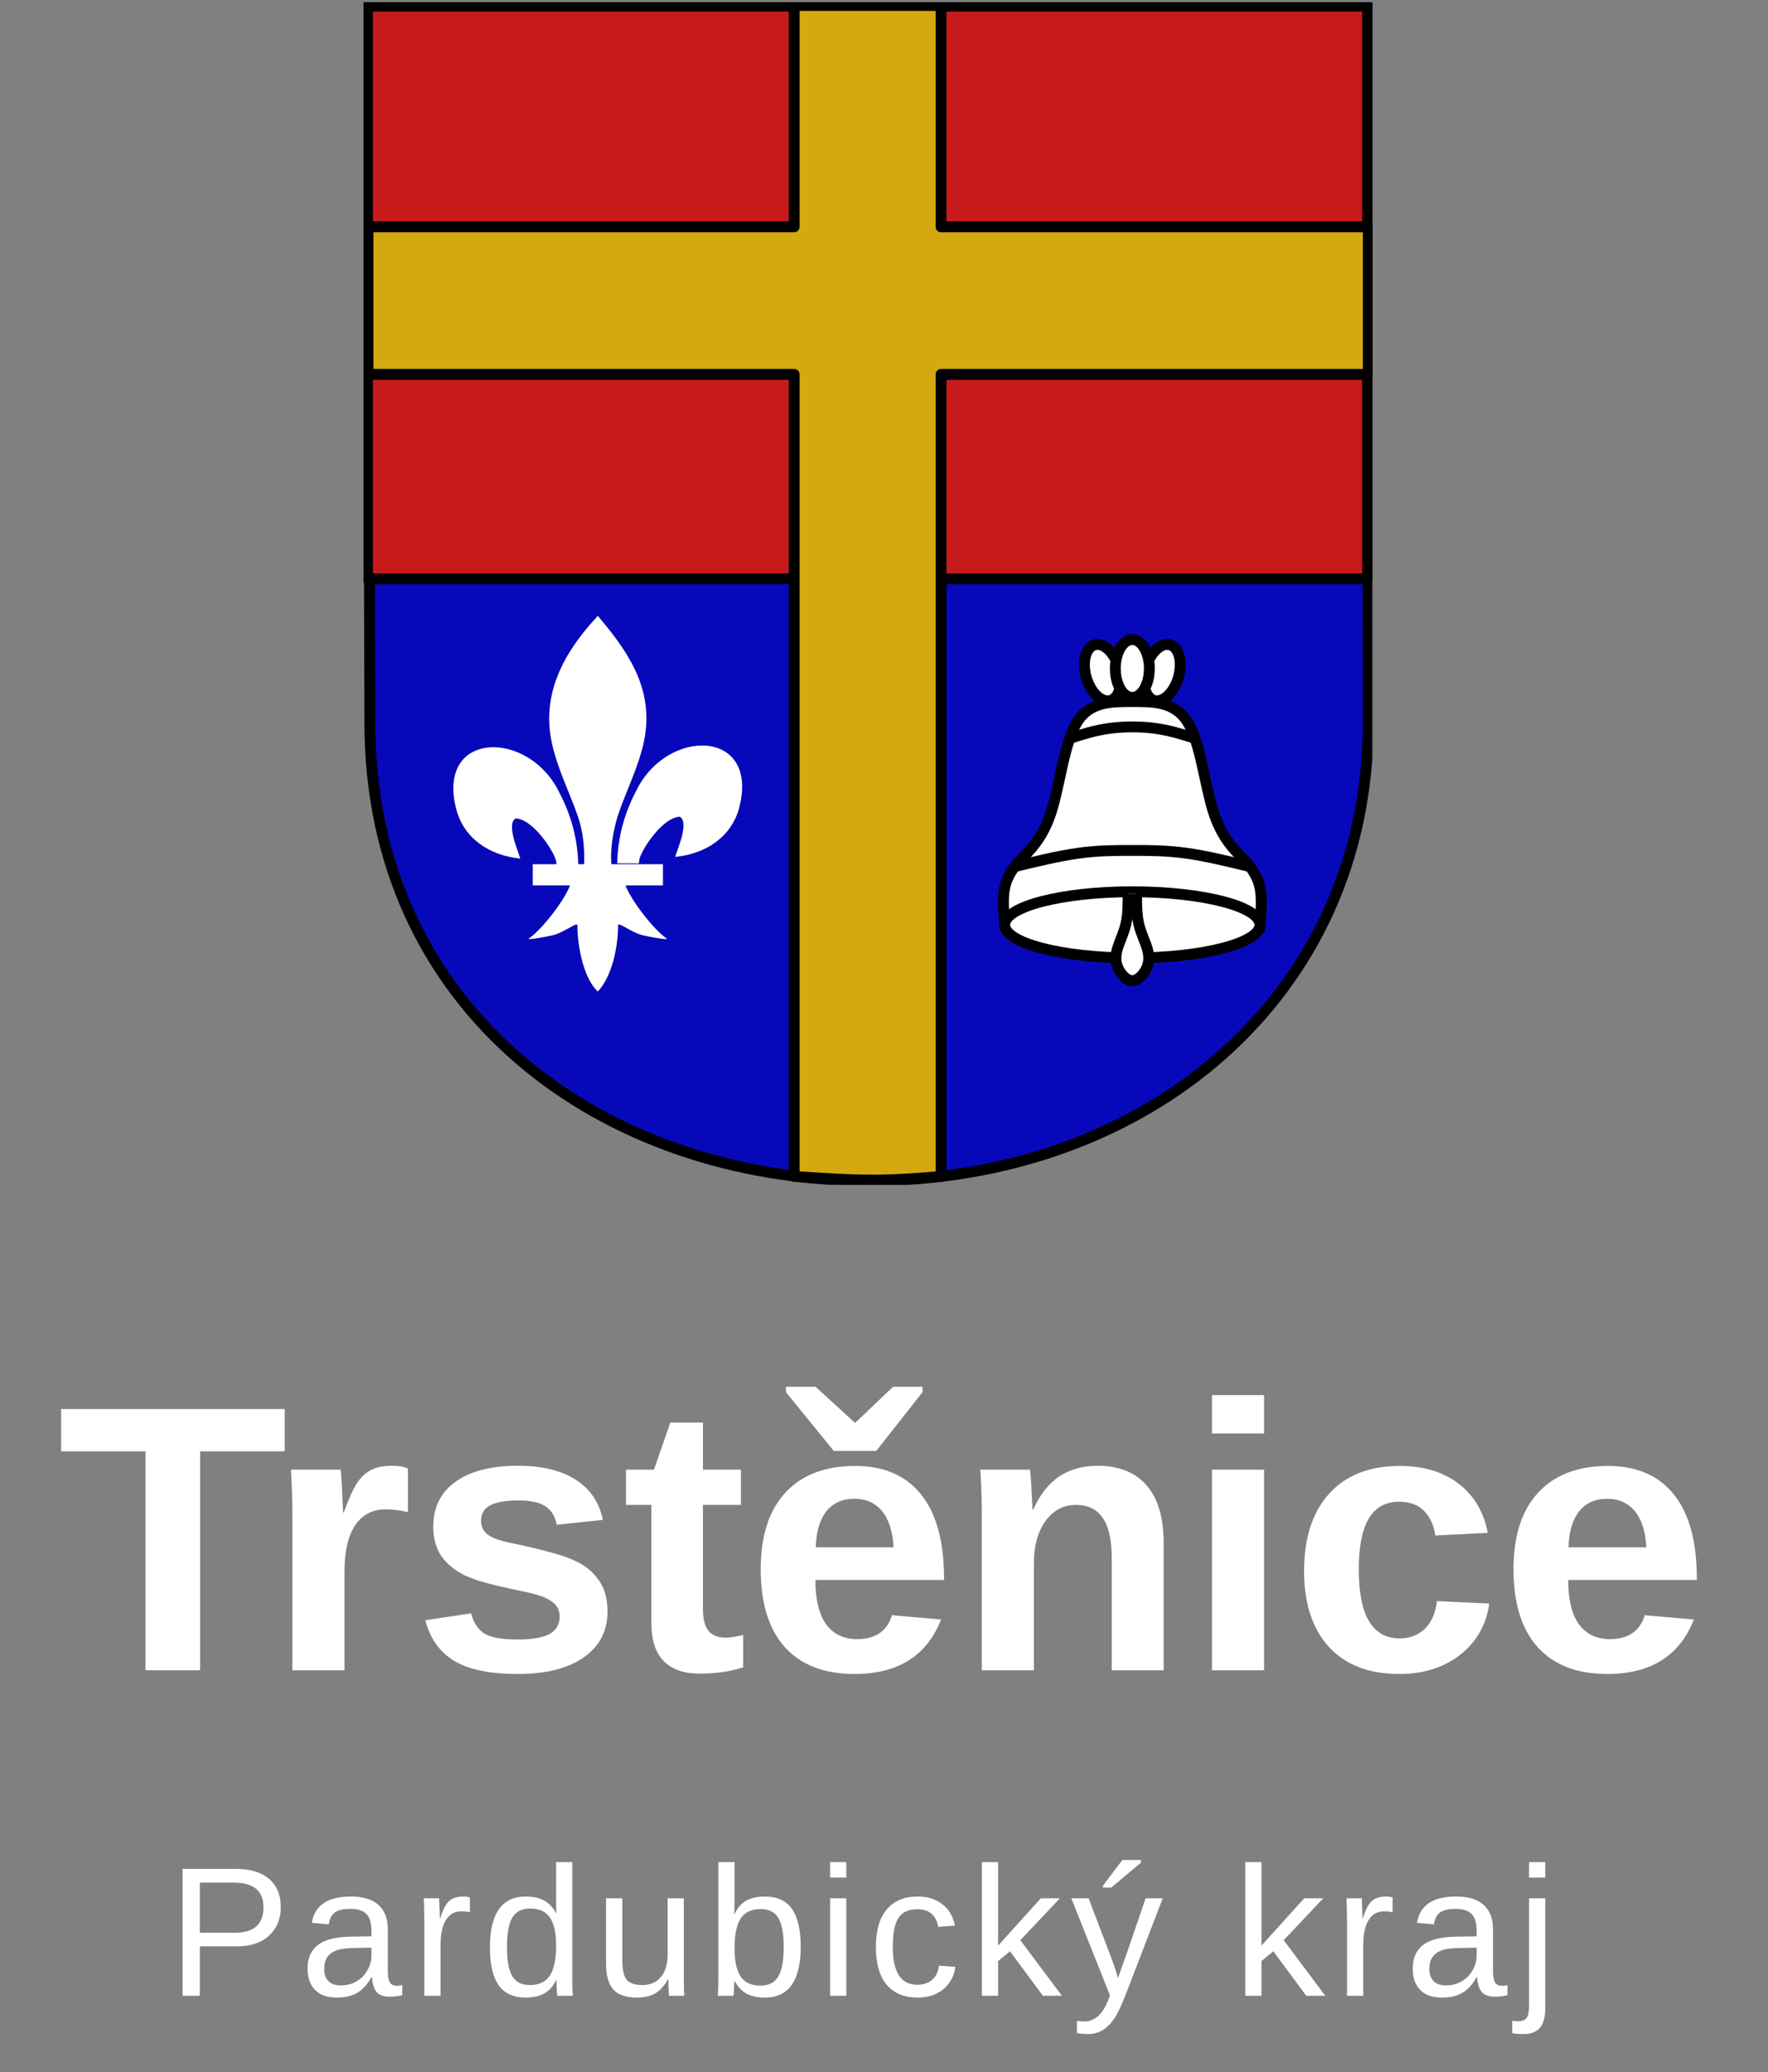
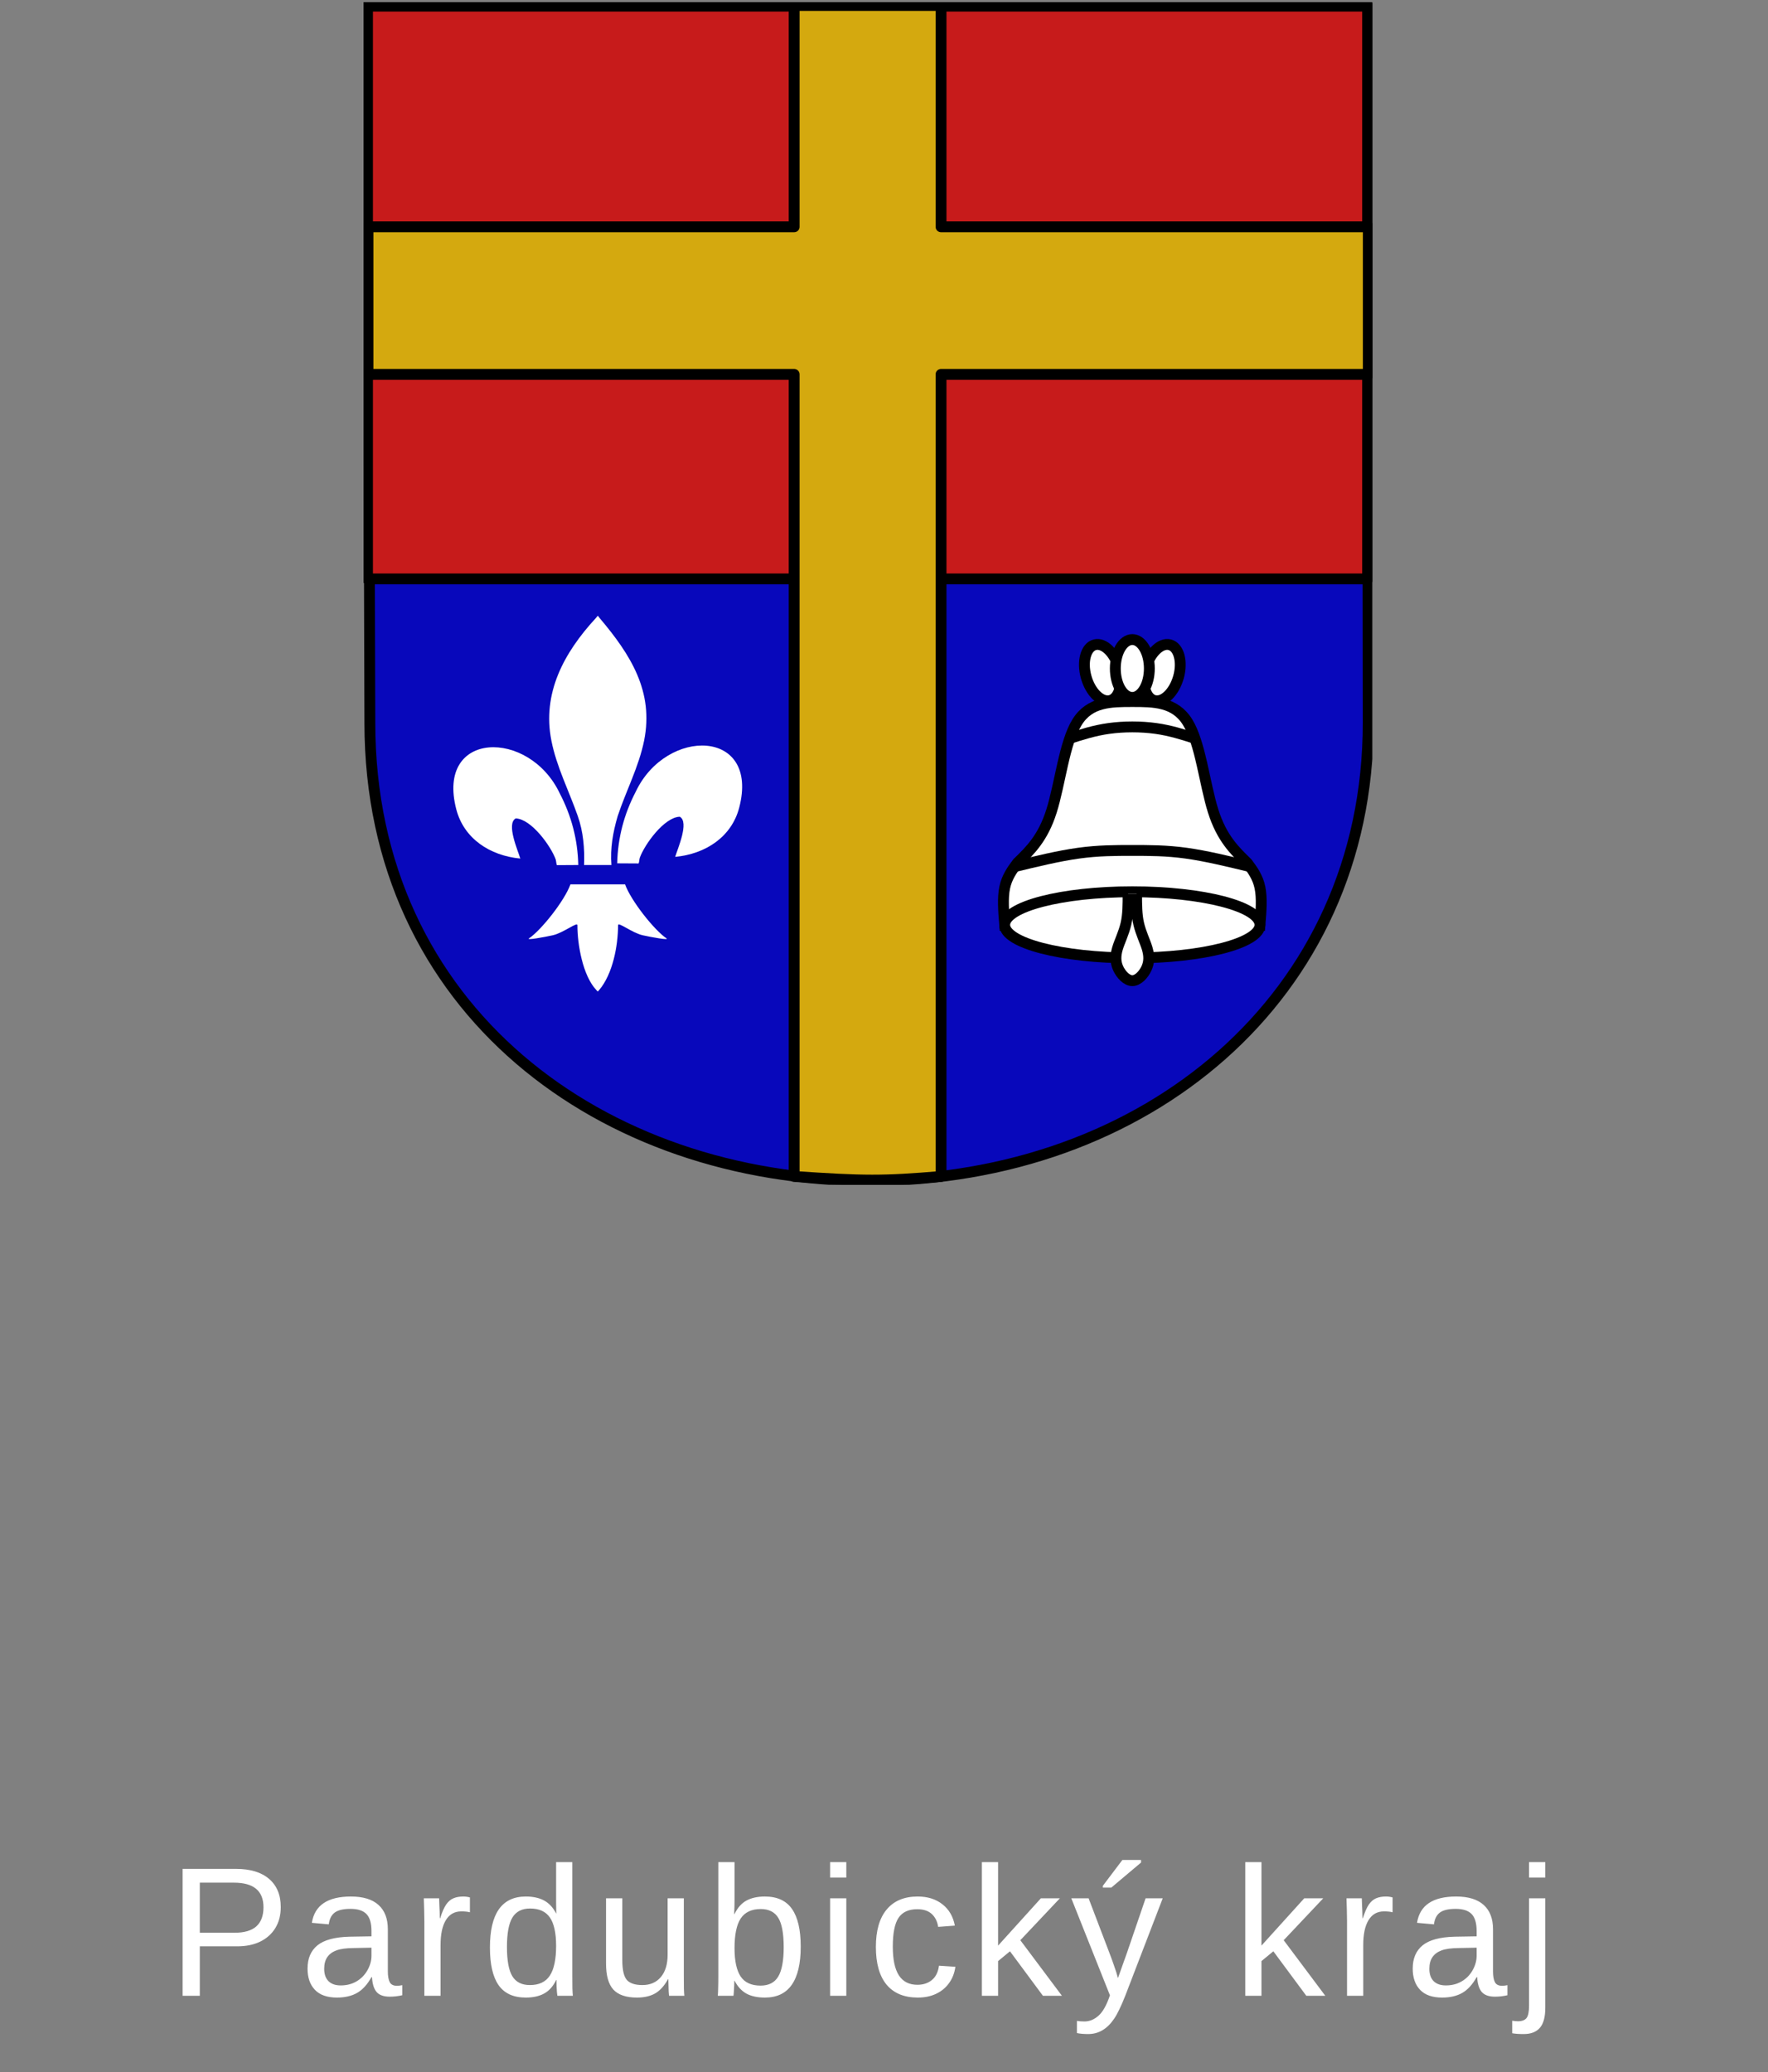
<svg xmlns="http://www.w3.org/2000/svg" width="163" height="191" viewBox="0 0 163 191" fill="none">
  <rect x="0" y="0" width="163" height="191" fill="#808080" stroke="none" />
  <g clip-path="url(#clip0_138_735)">
    <path d="M33.903 0.584L34.099 66.618C34.099 93.094 55.547 108.819 80.137 108.819C105.528 108.819 126.141 91.987 126.141 66.618L126.05 0.584H33.903Z" fill="#0808BB" stroke="black" />
    <path d="M126.087 0.565H33.883V53.356H126.087V0.565Z" fill="#C71B1B" stroke="black" stroke-linecap="round" stroke-linejoin="round" />
    <path fill-rule="evenodd" clip-rule="evenodd" d="M73.217 0.506V20.906H33.931V34.503H73.217V108.431C79.593 108.87 81.464 108.884 86.759 108.431V34.503H126.15V20.906H86.759V0.506H73.217Z" fill="#D4A90F" stroke="black" stroke-linejoin="round" />
    <path fill-rule="evenodd" clip-rule="evenodd" d="M56.903 79.571C56.957 77.221 57.535 75.037 58.613 72.967C61.434 67.004 70.05 67.147 68.151 74.439C67.451 77.126 65.073 78.705 62.249 78.976C62.453 78.268 63.574 75.765 62.669 75.275C61.221 75.33 59.424 77.844 58.991 79.042C58.929 79.214 58.947 79.413 58.877 79.582" fill="white" />
    <path fill-rule="evenodd" clip-rule="evenodd" d="M53.315 79.726C53.261 77.376 52.682 75.192 51.605 73.122C48.784 67.16 40.167 67.302 42.067 74.594C42.767 77.281 45.144 78.861 47.969 79.132C47.765 78.424 46.643 75.92 47.549 75.431C48.996 75.486 50.794 77.999 51.226 79.198C51.288 79.37 51.271 79.568 51.34 79.738" fill="white" />
    <path d="M54.942 56.957C51.97 60.176 49.974 63.898 50.835 68.262C51.309 70.671 52.46 72.901 53.271 75.221C53.778 76.676 53.908 78.197 53.848 79.726H56.369C56.249 78.185 56.513 76.692 56.946 75.221C57.719 72.886 58.896 70.672 59.383 68.262C60.294 63.757 58.156 60.359 55.289 56.972L55.114 56.747L54.942 56.957Z" fill="white" />
    <path fill-rule="evenodd" clip-rule="evenodd" d="M52.59 81.51C52.063 82.995 49.914 85.713 48.772 86.488C48.476 86.689 50.188 86.372 50.954 86.203C51.959 85.982 53.265 84.906 53.235 85.286C53.232 87.025 53.718 89.926 54.987 91.259L55.107 91.387L55.231 91.259C56.499 89.773 56.977 87.161 56.983 85.286C56.953 84.906 58.259 85.982 59.264 86.203C60.03 86.372 61.742 86.689 61.446 86.488C60.304 85.713 58.156 82.995 57.629 81.51H52.59Z" fill="white" />
-     <path d="M61.12 79.651H49.117V81.605H61.12V79.651Z" fill="white" />
-     <path fill-rule="evenodd" clip-rule="evenodd" d="M102.042 62.376V65.805H106.749V62.376H102.042Z" fill="white" stroke="black" />
    <path fill-rule="evenodd" clip-rule="evenodd" d="M116.163 85.241C116.268 83.996 116.359 82.764 116.163 81.811C115.967 80.859 115.483 80.185 114.986 79.525C113.809 78.382 112.633 77.238 111.848 74.761C111.064 72.284 110.671 68.473 109.495 66.568C108.318 64.662 106.356 64.662 104.395 64.662C102.434 64.662 100.473 64.662 99.296 66.568C98.119 68.473 97.727 72.284 96.942 74.761C96.158 77.238 94.981 78.382 93.804 79.525C93.307 80.185 92.824 80.859 92.627 81.811C92.431 82.764 92.523 83.996 92.627 85.241C95.373 84.86 98.119 84.479 100.08 84.098C102.042 83.717 103.218 83.336 104.395 83.336C105.572 83.336 106.749 83.717 108.71 84.098C110.671 84.479 113.417 84.86 116.163 85.241Z" fill="white" stroke="black" />
    <path fill-rule="evenodd" clip-rule="evenodd" d="M116.163 85.241C116.163 83.557 110.894 82.192 104.395 82.192C97.896 82.192 92.627 83.557 92.627 85.241C92.627 86.925 97.896 88.29 104.395 88.29C110.894 88.29 116.163 86.925 116.163 85.241Z" fill="white" stroke="black" />
    <path fill-rule="evenodd" clip-rule="evenodd" d="M108.656 62.389C109.045 60.968 108.684 59.643 107.849 59.426C107.014 59.209 106.02 60.181 105.625 61.6C105.236 63.02 105.597 64.346 106.432 64.563C107.267 64.78 108.262 63.808 108.656 62.389Z" fill="white" stroke="black" />
    <path fill-rule="evenodd" clip-rule="evenodd" d="M103.165 61.6C102.771 60.181 101.776 59.209 100.941 59.426C100.106 59.643 99.745 60.968 100.134 62.389C100.528 63.808 101.523 64.78 102.358 64.563C103.193 64.346 103.554 63.02 103.165 61.6Z" fill="white" stroke="black" />
    <path fill-rule="evenodd" clip-rule="evenodd" d="M105.964 61.614C105.964 60.14 105.262 58.946 104.395 58.946C103.529 58.946 102.826 60.14 102.826 61.614C102.826 63.087 103.529 64.281 104.395 64.281C105.262 64.281 105.964 63.087 105.964 61.614Z" fill="white" stroke="black" />
    <path fill-rule="evenodd" clip-rule="evenodd" d="M104.003 82.383C104.003 83.336 104.003 84.289 103.807 85.14C103.611 86.004 103.218 86.766 103.022 87.427C102.826 88.1 102.826 88.671 103.087 89.243C103.349 89.815 103.872 90.386 104.395 90.386C104.918 90.386 105.441 89.815 105.703 89.243C105.964 88.671 105.964 88.1 105.768 87.427C105.572 86.766 105.18 86.004 104.983 85.14C104.787 84.289 104.787 83.336 104.787 82.383" fill="white" />
    <path d="M104.003 82.383C104.003 83.336 104.003 84.289 103.807 85.14C103.611 86.004 103.218 86.766 103.022 87.427C102.826 88.1 102.826 88.671 103.087 89.243C103.349 89.815 103.872 90.386 104.395 90.386C104.918 90.386 105.441 89.815 105.703 89.243C105.964 88.671 105.964 88.1 105.768 87.427C105.572 86.766 105.18 86.004 104.983 85.14C104.787 84.289 104.787 83.336 104.787 82.383" stroke="black" />
    <path fill-rule="evenodd" clip-rule="evenodd" d="M98.511 68.092C99.688 67.711 100.865 67.33 102.238 67.139C103.611 66.949 105.18 66.949 106.553 67.139C107.925 67.33 109.102 67.711 110.279 68.092" fill="white" />
    <path d="M98.511 68.092C99.688 67.711 100.865 67.33 102.238 67.139C103.611 66.949 105.18 66.949 106.553 67.139C107.925 67.33 109.102 67.711 110.279 68.092" stroke="black" />
-     <path fill-rule="evenodd" clip-rule="evenodd" d="M93.412 79.906C95.504 79.398 97.596 78.89 99.427 78.636C101.257 78.382 102.826 78.382 104.395 78.382C105.964 78.382 107.533 78.382 109.364 78.636C111.194 78.89 113.286 79.398 115.379 79.906" fill="white" />
    <path d="M93.412 79.906C95.504 79.398 97.596 78.89 99.427 78.636C101.257 78.382 102.826 78.382 104.395 78.382C105.964 78.382 107.533 78.382 109.364 78.636C111.194 78.89 113.286 79.398 115.379 79.906" stroke="black" />
  </g>
-   <path d="M18.453 133.763V153.946H13.412V133.763H5.636V129.866H26.246V133.763H18.453ZM31.762 144.871V153.946H26.96V139.795C26.96 138.781 26.943 137.938 26.909 137.266C26.886 136.583 26.858 135.979 26.823 135.455H31.403C31.426 135.557 31.449 135.785 31.472 136.138C31.495 136.491 31.517 136.89 31.54 137.334C31.563 137.767 31.58 138.178 31.591 138.565C31.614 138.952 31.626 139.231 31.626 139.402H31.694C32.15 138.126 32.566 137.209 32.941 136.651C33.306 136.115 33.739 135.722 34.24 135.472C34.742 135.221 35.368 135.096 36.12 135.096C36.735 135.096 37.231 135.181 37.607 135.352V139.368C36.844 139.197 36.16 139.112 35.556 139.112C34.36 139.112 33.426 139.596 32.754 140.564C32.093 141.533 31.762 142.968 31.762 144.871ZM56.009 148.545C56.009 150.334 55.274 151.741 53.804 152.767C52.346 153.781 50.324 154.288 47.737 154.288C45.197 154.288 43.248 153.889 41.892 153.091C40.548 152.282 39.654 151.029 39.209 149.332L43.431 148.699C43.67 149.576 44.08 150.197 44.661 150.562C45.254 150.927 46.279 151.109 47.737 151.109C49.082 151.109 50.061 150.938 50.677 150.596C51.292 150.254 51.599 149.719 51.599 148.99C51.599 148.397 51.349 147.93 50.848 147.588C50.358 147.235 49.52 146.939 48.335 146.7C47.435 146.517 46.626 146.341 45.909 146.17C45.202 145.999 44.593 145.834 44.08 145.674C43.579 145.503 43.169 145.344 42.849 145.196C41.904 144.729 41.18 144.131 40.679 143.401C40.189 142.672 39.944 141.772 39.944 140.701C39.944 138.935 40.622 137.562 41.978 136.583C43.345 135.591 45.276 135.096 47.771 135.096C49.97 135.096 51.736 135.523 53.069 136.377C54.414 137.232 55.251 138.468 55.581 140.086L51.326 140.53C51.189 139.778 50.853 139.22 50.318 138.855C49.782 138.479 48.934 138.292 47.771 138.292C46.632 138.292 45.778 138.44 45.208 138.736C44.638 139.021 44.353 139.505 44.353 140.188C44.353 140.724 44.57 141.151 45.003 141.47C45.447 141.778 46.188 142.034 47.224 142.239C48.672 142.535 49.953 142.843 51.07 143.162C52.198 143.47 53.103 143.84 53.787 144.273C54.459 144.706 54.995 145.264 55.394 145.948C55.804 146.62 56.009 147.486 56.009 148.545ZM68.514 153.672C67.352 154.06 66.002 154.253 64.464 154.253C63.051 154.253 61.963 153.872 61.2 153.108C60.437 152.334 60.055 151.166 60.055 149.605V138.702H57.714V135.455H60.294L61.798 131.114H64.806V135.455H68.309V138.702H64.806V148.306C64.806 149.206 64.977 149.873 65.319 150.306C65.66 150.727 66.19 150.938 66.908 150.938C67.25 150.938 67.785 150.858 68.514 150.699V153.672ZM75.175 145.623C75.175 147.423 75.506 148.785 76.166 149.708C76.839 150.619 77.79 151.075 79.02 151.075C79.864 151.075 80.553 150.892 81.088 150.528C81.635 150.152 82.017 149.599 82.233 148.87L86.762 149.263C85.452 152.613 82.792 154.288 78.781 154.288C76.001 154.288 73.865 153.467 72.373 151.827C70.88 150.175 70.134 147.771 70.134 144.615C70.134 141.561 70.891 139.214 72.407 137.574C73.922 135.933 76.07 135.113 78.85 135.113C81.504 135.113 83.532 135.996 84.934 137.762C86.335 139.516 87.036 142.091 87.036 145.486V145.623H75.175ZM82.387 142.615C82.296 141.123 81.937 140.006 81.311 139.266C80.684 138.514 79.841 138.138 78.781 138.138C77.653 138.138 76.782 138.531 76.166 139.317C75.563 140.103 75.244 141.202 75.21 142.615H82.387ZM85.053 128.311L80.781 133.729H76.867L72.458 128.311V127.815H75.192L78.798 131.114H78.867L82.336 127.815H85.053V128.311ZM95.32 144.034V153.946H90.518V139.59C90.518 138.599 90.501 137.79 90.467 137.164C90.444 136.526 90.415 135.956 90.381 135.455H94.961C94.984 135.591 95.013 135.916 95.047 136.429C95.081 136.93 95.109 137.448 95.132 137.984C95.166 138.508 95.183 138.89 95.183 139.129H95.252C95.901 137.716 96.716 136.691 97.696 136.053C98.675 135.415 99.843 135.096 101.199 135.096C103.159 135.096 104.663 135.7 105.711 136.907C106.759 138.115 107.283 139.881 107.283 142.205V153.946H102.498V143.572C102.498 141.943 102.224 140.724 101.678 139.915C101.131 139.106 100.305 138.702 99.2 138.702C98.037 138.702 97.097 139.203 96.38 140.206C95.673 141.197 95.32 142.473 95.32 144.034ZM116.542 128.584V132.122H111.739V128.584H116.542ZM116.542 135.455V153.946H111.739V135.455H116.542ZM129.013 154.288C126.21 154.288 124.046 153.456 122.519 151.792C120.992 150.118 120.229 147.788 120.229 144.803C120.229 141.749 120.998 139.374 122.536 137.676C124.074 135.967 126.256 135.113 129.081 135.113C131.258 135.113 133.058 135.66 134.482 136.753C135.906 137.847 136.8 139.357 137.165 141.282L132.329 141.521C132.192 140.576 131.85 139.824 131.303 139.266C130.756 138.696 129.982 138.411 128.979 138.411C127.737 138.411 126.808 138.93 126.193 139.966C125.578 140.992 125.27 142.541 125.27 144.615C125.27 146.745 125.584 148.346 126.21 149.417C126.848 150.477 127.794 151.006 129.047 151.006C129.959 151.006 130.722 150.722 131.337 150.152C131.953 149.571 132.334 148.711 132.482 147.571L137.302 147.793C137.131 149.092 136.669 150.232 135.917 151.211C135.177 152.18 134.214 152.938 133.029 153.484C131.844 154.02 130.506 154.288 129.013 154.288ZM144.578 145.623C144.578 147.423 144.908 148.785 145.569 149.708C146.241 150.619 147.193 151.075 148.423 151.075C149.266 151.075 149.955 150.892 150.491 150.528C151.038 150.152 151.419 149.599 151.636 148.87L156.165 149.263C154.855 152.613 152.194 154.288 148.184 154.288C145.404 154.288 143.268 153.467 141.775 151.827C140.283 150.175 139.536 147.771 139.536 144.615C139.536 141.561 140.294 139.214 141.809 137.574C143.325 135.933 145.472 135.113 148.252 135.113C150.907 135.113 152.935 135.996 154.336 137.762C155.738 139.516 156.438 142.091 156.438 145.486V145.623H144.578ZM151.79 142.615C151.699 141.123 151.34 140.006 150.713 139.266C150.086 138.514 149.243 138.138 148.184 138.138C147.056 138.138 146.184 138.531 145.569 139.317C144.965 140.103 144.646 141.202 144.612 142.615H151.79Z" fill="white" />
  <path d="M25.884 175.77C25.884 176.506 25.721 177.145 25.395 177.687C25.068 178.229 24.603 178.65 24 178.949C23.402 179.242 22.689 179.389 21.859 179.389H18.422V183.946H16.837V172.25H21.759C23.07 172.25 24.086 172.557 24.805 173.171C25.525 173.786 25.884 174.652 25.884 175.77ZM24.291 175.786C24.291 174.275 23.383 173.52 21.568 173.52H18.422V178.135H21.634C22.52 178.135 23.184 177.942 23.627 177.554C24.069 177.161 24.291 176.572 24.291 175.786ZM31.067 184.112C30.166 184.112 29.488 183.874 29.034 183.398C28.58 182.922 28.353 182.269 28.353 181.439C28.353 180.509 28.657 179.795 29.266 179.297C29.881 178.799 30.868 178.534 32.23 178.5L34.247 178.467V177.978C34.247 177.247 34.092 176.724 33.782 176.409C33.472 176.093 32.985 175.936 32.321 175.936C31.651 175.936 31.164 176.049 30.86 176.276C30.556 176.503 30.373 176.865 30.312 177.363L28.752 177.222C29.006 175.606 30.207 174.798 32.354 174.798C33.483 174.798 34.333 175.058 34.902 175.579C35.472 176.093 35.757 176.84 35.757 177.82V181.688C35.757 182.131 35.816 182.465 35.932 182.692C36.048 182.914 36.269 183.024 36.596 183.024C36.751 183.024 36.914 183.005 37.086 182.966V183.896C36.897 183.94 36.706 183.973 36.513 183.996C36.319 184.018 36.125 184.029 35.932 184.029C35.378 184.029 34.974 183.885 34.72 183.597C34.471 183.304 34.33 182.847 34.297 182.228H34.247C33.865 182.914 33.419 183.401 32.91 183.688C32.407 183.971 31.792 184.112 31.067 184.112ZM34.247 179.513L32.611 179.546C31.914 179.552 31.383 179.624 31.018 179.762C30.652 179.895 30.373 180.1 30.179 180.376C29.986 180.653 29.889 181.016 29.889 181.464C29.889 181.951 30.019 182.327 30.279 182.593C30.544 182.858 30.921 182.991 31.408 182.991C31.961 182.991 32.448 182.867 32.869 182.618C33.295 182.369 33.63 182.028 33.873 181.597C34.122 181.16 34.247 180.711 34.247 180.252V179.513ZM40.617 179.264V183.946H39.123V177.056C39.123 176.741 39.117 176.409 39.106 176.06C39.1 175.711 39.089 175.346 39.073 174.964H40.484C40.495 175.219 40.503 175.449 40.509 175.653C40.52 175.858 40.528 176.038 40.534 176.193C40.539 176.342 40.542 176.47 40.542 176.575C40.547 176.674 40.55 176.749 40.55 176.799H40.584C40.749 176.257 40.932 175.836 41.131 175.537C41.325 175.26 41.546 175.069 41.795 174.964C42.044 174.854 42.352 174.798 42.717 174.798C42.922 174.798 43.123 174.826 43.323 174.881V176.251C43.135 176.196 42.869 176.168 42.526 176.168C41.906 176.168 41.433 176.436 41.106 176.973C40.78 177.504 40.617 178.268 40.617 179.264ZM51.386 183.946C51.375 183.885 51.361 183.771 51.345 183.605C51.334 183.434 51.322 183.246 51.311 183.041C51.306 182.836 51.303 182.656 51.303 182.501H51.27C50.993 183.077 50.625 183.489 50.166 183.738C49.712 183.987 49.148 184.112 48.473 184.112C47.338 184.112 46.502 183.73 45.966 182.966C45.434 182.203 45.169 181.046 45.169 179.497C45.169 177.931 45.443 176.757 45.991 175.977C46.544 175.191 47.371 174.798 48.473 174.798C49.153 174.798 49.72 174.923 50.174 175.172C50.628 175.421 50.993 175.817 51.27 176.359H51.286L51.27 175.354V171.627H52.764V182.095C52.764 182.565 52.767 182.955 52.772 183.265C52.783 183.569 52.797 183.796 52.814 183.946H51.386ZM46.738 179.447C46.738 180.703 46.904 181.602 47.236 182.145C47.568 182.687 48.107 182.958 48.854 182.958C49.701 182.958 50.315 182.665 50.697 182.078C51.079 181.492 51.27 180.581 51.27 179.347C51.27 178.157 51.079 177.286 50.697 176.732C50.315 176.179 49.707 175.902 48.871 175.902C48.118 175.902 47.573 176.182 47.236 176.741C46.904 177.294 46.738 178.196 46.738 179.447ZM61.591 182.41C61.248 183.03 60.85 183.47 60.396 183.73C59.948 183.985 59.389 184.112 58.719 184.112C57.734 184.112 57.012 183.868 56.553 183.381C56.099 182.889 55.872 182.078 55.872 180.949V174.964H57.374V180.659C57.374 181.555 57.513 182.164 57.789 182.485C58.072 182.8 58.55 182.958 59.225 182.958C59.945 182.958 60.512 182.712 60.927 182.219C61.342 181.727 61.55 181.043 61.55 180.169V174.964H63.044V182.028C63.044 182.549 63.047 182.969 63.052 183.29C63.063 183.611 63.077 183.83 63.094 183.946H61.682C61.677 183.918 61.666 183.788 61.649 183.556C61.638 183.323 61.627 182.941 61.616 182.41H61.591ZM73.822 179.414C73.822 180.98 73.545 182.156 72.991 182.941C72.444 183.722 71.619 184.112 70.518 184.112C69.837 184.112 69.27 183.99 68.816 183.747C68.368 183.498 68.003 183.099 67.72 182.551H67.704C67.704 182.662 67.698 182.822 67.687 183.033C67.676 183.243 67.665 183.439 67.654 183.622C67.643 183.799 67.632 183.907 67.621 183.946H66.177C66.193 183.796 66.204 183.569 66.21 183.265C66.221 182.955 66.226 182.565 66.226 182.095V171.627H67.72V175.139C67.72 175.316 67.718 175.512 67.712 175.728C67.707 175.938 67.698 176.165 67.687 176.409H67.72C67.997 175.833 68.362 175.421 68.816 175.172C69.275 174.923 69.843 174.798 70.518 174.798C71.652 174.798 72.485 175.18 73.016 175.944C73.553 176.708 73.822 177.864 73.822 179.414ZM72.253 179.463C72.253 178.207 72.087 177.308 71.755 176.766C71.423 176.223 70.883 175.952 70.136 175.952C69.295 175.952 68.68 176.24 68.293 176.815C67.911 177.391 67.72 178.304 67.72 179.555C67.72 180.733 67.909 181.605 68.285 182.169C68.661 182.728 69.273 183.008 70.119 183.008C70.872 183.008 71.414 182.731 71.746 182.178C72.084 181.619 72.253 180.714 72.253 179.463ZM78.025 171.627V173.055H76.531V171.627H78.025ZM78.025 174.964V183.946H76.531V174.964H78.025ZM84.619 184.112C83.363 184.112 82.403 183.716 81.739 182.925C81.08 182.128 80.751 180.969 80.751 179.447C80.751 177.936 81.083 176.785 81.747 175.994C82.411 175.197 83.363 174.798 84.603 174.798C85.521 174.798 86.282 175.036 86.885 175.512C87.494 175.988 87.876 176.644 88.031 177.479L86.495 177.596C86.418 177.098 86.221 176.702 85.906 176.409C85.59 176.115 85.142 175.969 84.561 175.969C83.77 175.969 83.197 176.232 82.843 176.757C82.489 177.283 82.311 178.168 82.311 179.414C82.311 180.609 82.5 181.494 82.876 182.07C83.252 182.645 83.82 182.933 84.578 182.933C85.109 182.933 85.552 182.789 85.906 182.501C86.266 182.214 86.487 181.771 86.57 181.173L88.081 181.273C88.003 181.848 87.809 182.349 87.499 182.775C87.195 183.201 86.797 183.531 86.304 183.763C85.817 183.996 85.255 184.112 84.619 184.112ZM92.019 180.75V183.946H90.524V171.627H92.019V179.322L95.961 174.964H97.713L94.069 178.824L97.904 183.946H96.152L93.114 179.845L92.019 180.75ZM100.314 187.474C99.916 187.474 99.573 187.443 99.285 187.382V186.262C99.495 186.295 99.728 186.312 99.982 186.312C100.447 186.312 100.876 186.137 101.269 185.789C101.667 185.445 102.021 184.817 102.331 183.904L98.77 174.964H100.364L102.257 179.928C102.395 180.282 102.542 180.684 102.697 181.132C102.857 181.58 102.982 181.976 103.07 182.319C103.208 181.926 103.347 181.536 103.485 181.148C103.629 180.761 103.767 180.374 103.9 179.986L105.618 174.964H107.196L103.742 183.946C103.554 184.422 103.374 184.837 103.203 185.191C103.031 185.551 102.865 185.847 102.705 186.079C102.384 186.549 102.027 186.898 101.634 187.125C101.247 187.357 100.807 187.474 100.314 187.474ZM105.195 171.669L102.456 173.977H101.676V173.811L103.477 171.428H105.195V171.669ZM116.3 180.75V183.946H114.806V171.627H116.3V179.322L120.243 174.964H121.994L118.35 178.824L122.185 183.946H120.434L117.396 179.845L116.3 180.75ZM125.683 179.264V183.946H124.189V177.056C124.189 176.741 124.183 176.409 124.172 176.06C124.167 175.711 124.156 175.346 124.139 174.964H125.55C125.561 175.219 125.57 175.449 125.575 175.653C125.586 175.858 125.595 176.038 125.6 176.193C125.606 176.342 125.608 176.47 125.608 176.575C125.614 176.674 125.617 176.749 125.617 176.799H125.65C125.816 176.257 125.999 175.836 126.198 175.537C126.391 175.26 126.613 175.069 126.862 174.964C127.111 174.854 127.418 174.798 127.783 174.798C127.988 174.798 128.19 174.826 128.389 174.881V176.251C128.201 176.196 127.935 176.168 127.592 176.168C126.972 176.168 126.499 176.436 126.173 176.973C125.846 177.504 125.683 178.268 125.683 179.264ZM132.958 184.112C132.056 184.112 131.378 183.874 130.924 183.398C130.47 182.922 130.244 182.269 130.244 181.439C130.244 180.509 130.548 179.795 131.157 179.297C131.771 178.799 132.759 178.534 134.12 178.5L136.137 178.467V177.978C136.137 177.247 135.982 176.724 135.672 176.409C135.362 176.093 134.875 175.936 134.211 175.936C133.542 175.936 133.055 176.049 132.75 176.276C132.446 176.503 132.263 176.865 132.203 177.363L130.642 177.222C130.897 175.606 132.097 174.798 134.245 174.798C135.373 174.798 136.223 175.058 136.793 175.579C137.363 176.093 137.648 176.84 137.648 177.82V181.688C137.648 182.131 137.706 182.465 137.822 182.692C137.938 182.914 138.16 183.024 138.486 183.024C138.641 183.024 138.804 183.005 138.976 182.966V183.896C138.788 183.94 138.597 183.973 138.403 183.996C138.21 184.018 138.016 184.029 137.822 184.029C137.269 184.029 136.865 183.885 136.61 183.597C136.361 183.304 136.22 182.847 136.187 182.228H136.137C135.755 182.914 135.31 183.401 134.801 183.688C134.297 183.971 133.683 184.112 132.958 184.112ZM136.137 179.513L134.502 179.546C133.805 179.552 133.273 179.624 132.908 179.762C132.543 179.895 132.263 180.1 132.07 180.376C131.876 180.653 131.779 181.016 131.779 181.464C131.779 181.951 131.909 182.327 132.169 182.593C132.435 182.858 132.811 182.991 133.298 182.991C133.852 182.991 134.339 182.867 134.759 182.618C135.185 182.369 135.52 182.028 135.764 181.597C136.013 181.16 136.137 180.711 136.137 180.252V179.513ZM142.466 171.627V173.055H140.971V171.627H142.466ZM140.473 187.474C140.042 187.474 139.69 187.449 139.419 187.399V186.245C139.508 186.256 139.594 186.267 139.677 186.278C139.76 186.289 139.845 186.295 139.934 186.295C140.316 186.295 140.584 186.195 140.739 185.996C140.894 185.797 140.971 185.41 140.971 184.834V174.964H142.466V185.058C142.466 185.905 142.3 186.519 141.968 186.901C141.636 187.283 141.138 187.474 140.473 187.474Z" fill="white" />
  <defs>
    <clipPath id="clip0_138_735">
      <rect x="33.52" y="0.196" width="93" height="109" fill="white" />
    </clipPath>
  </defs>
</svg>